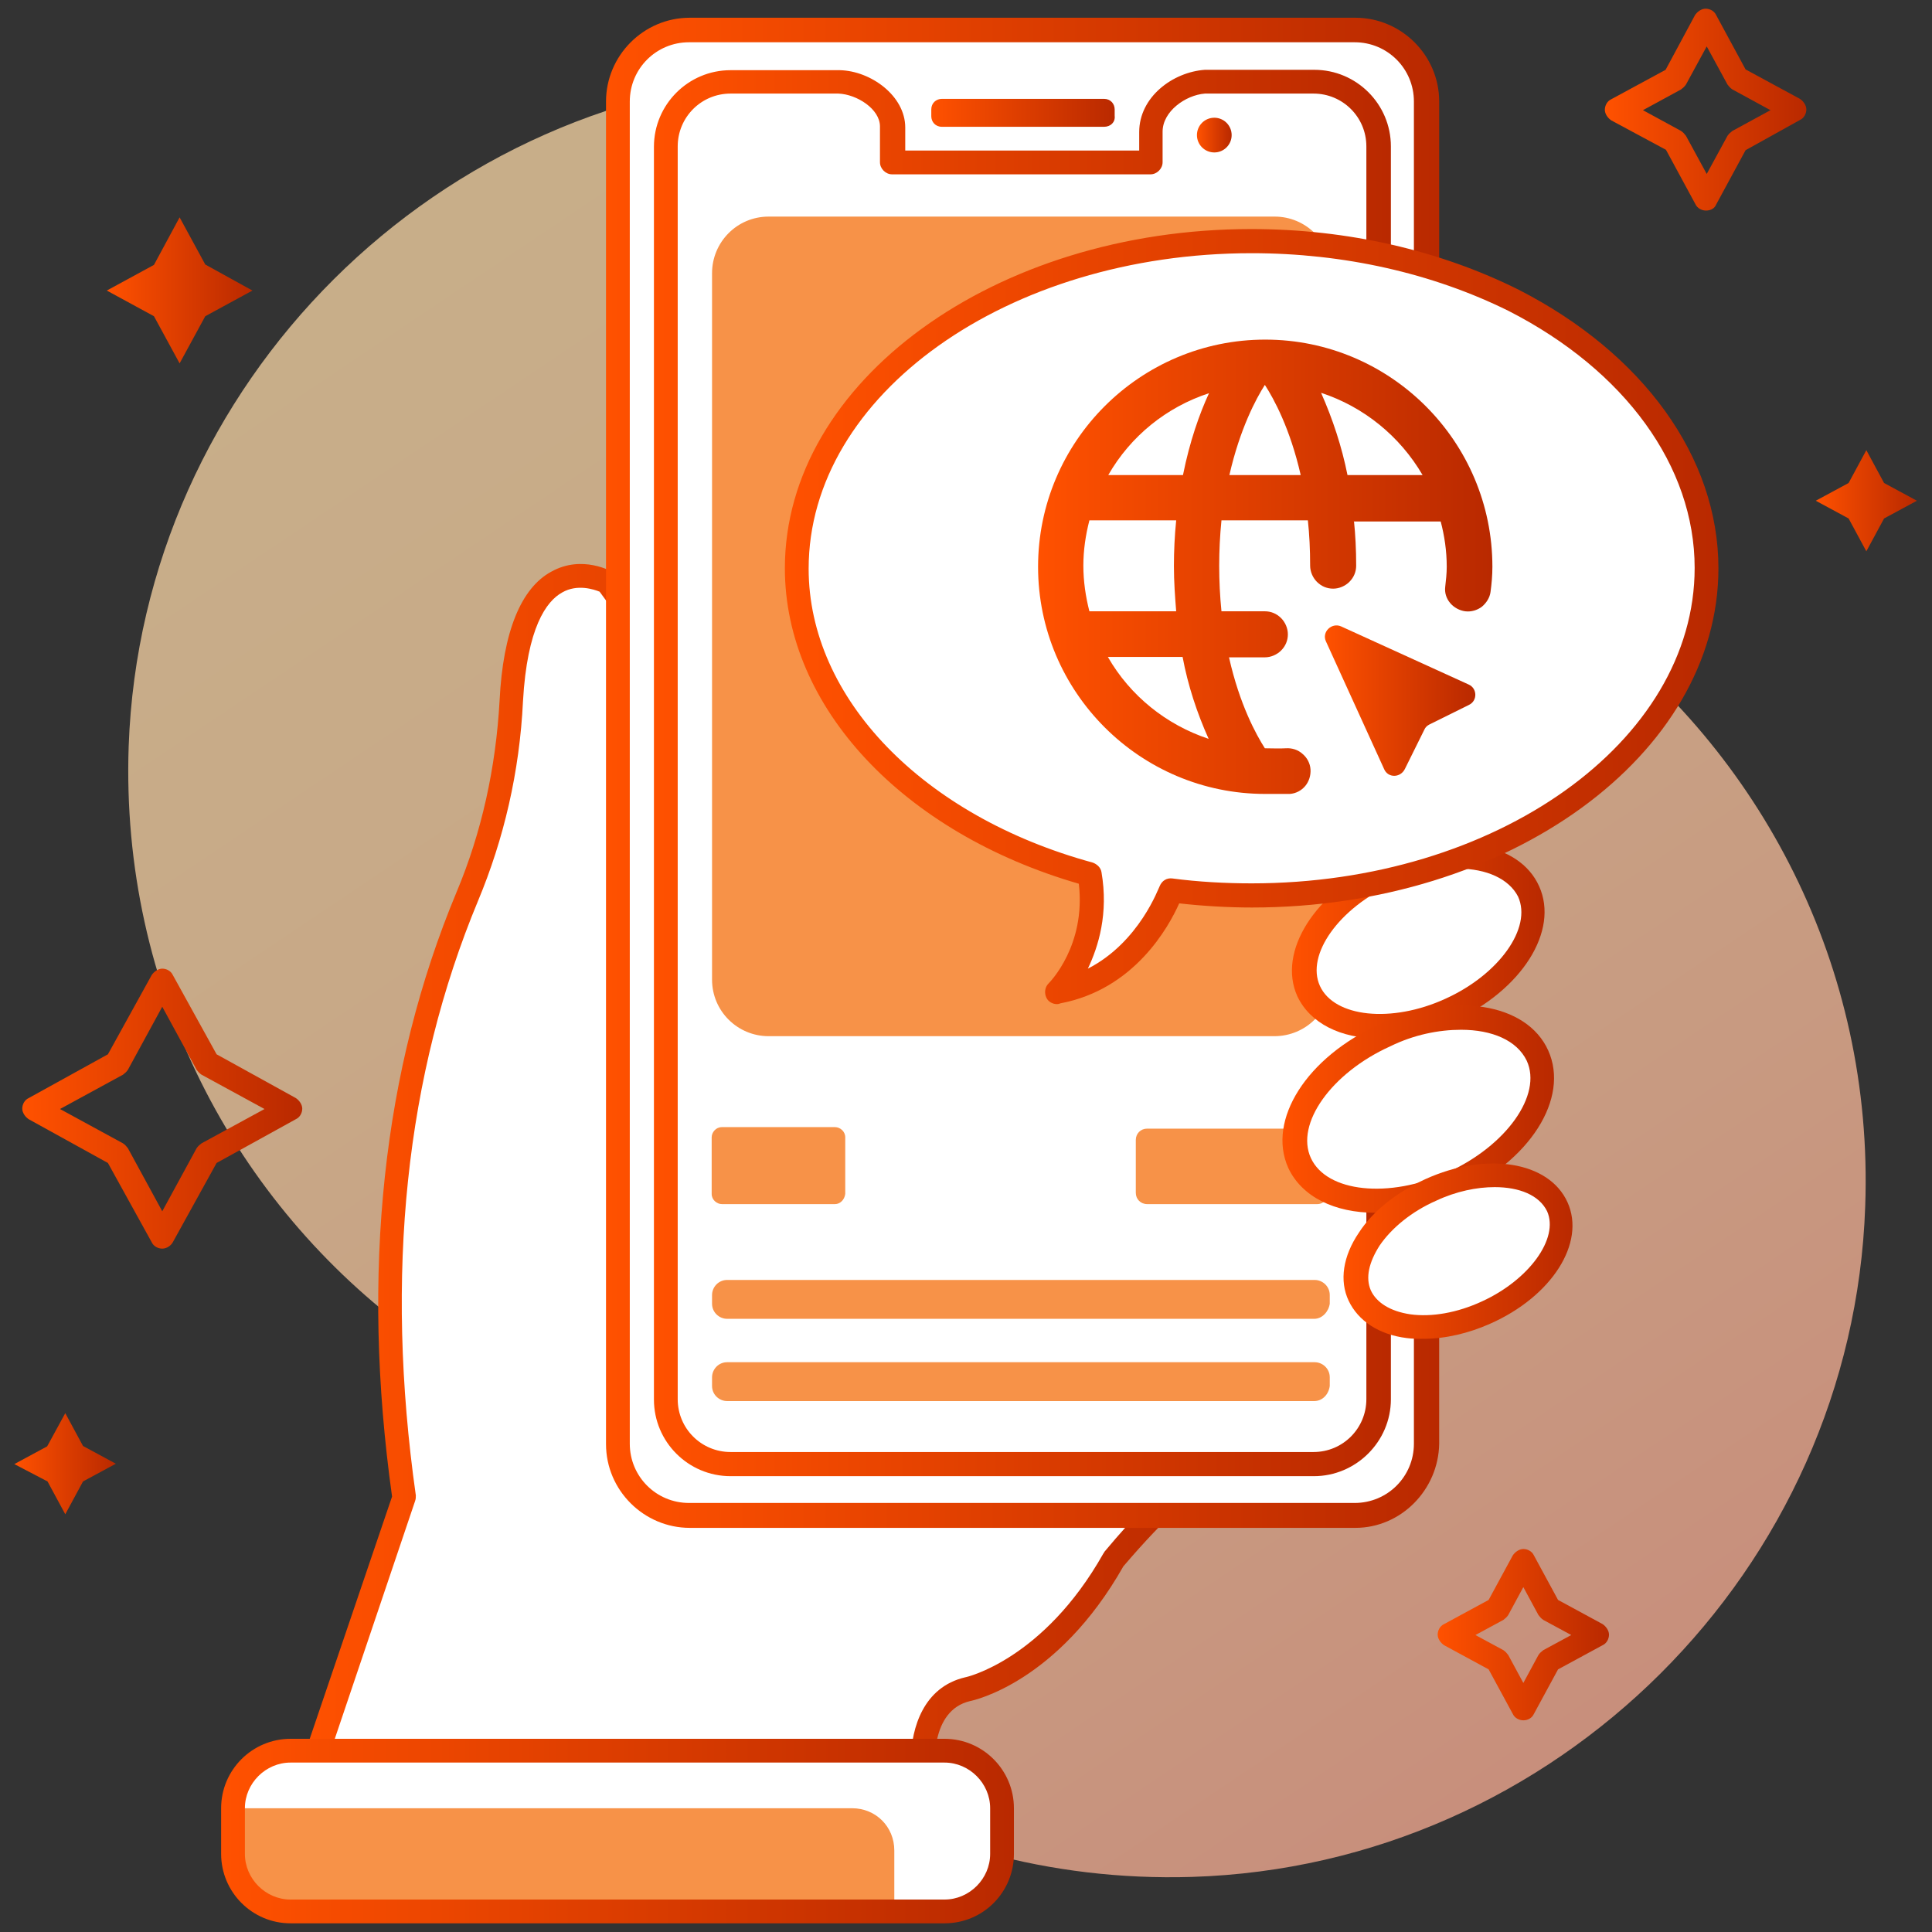
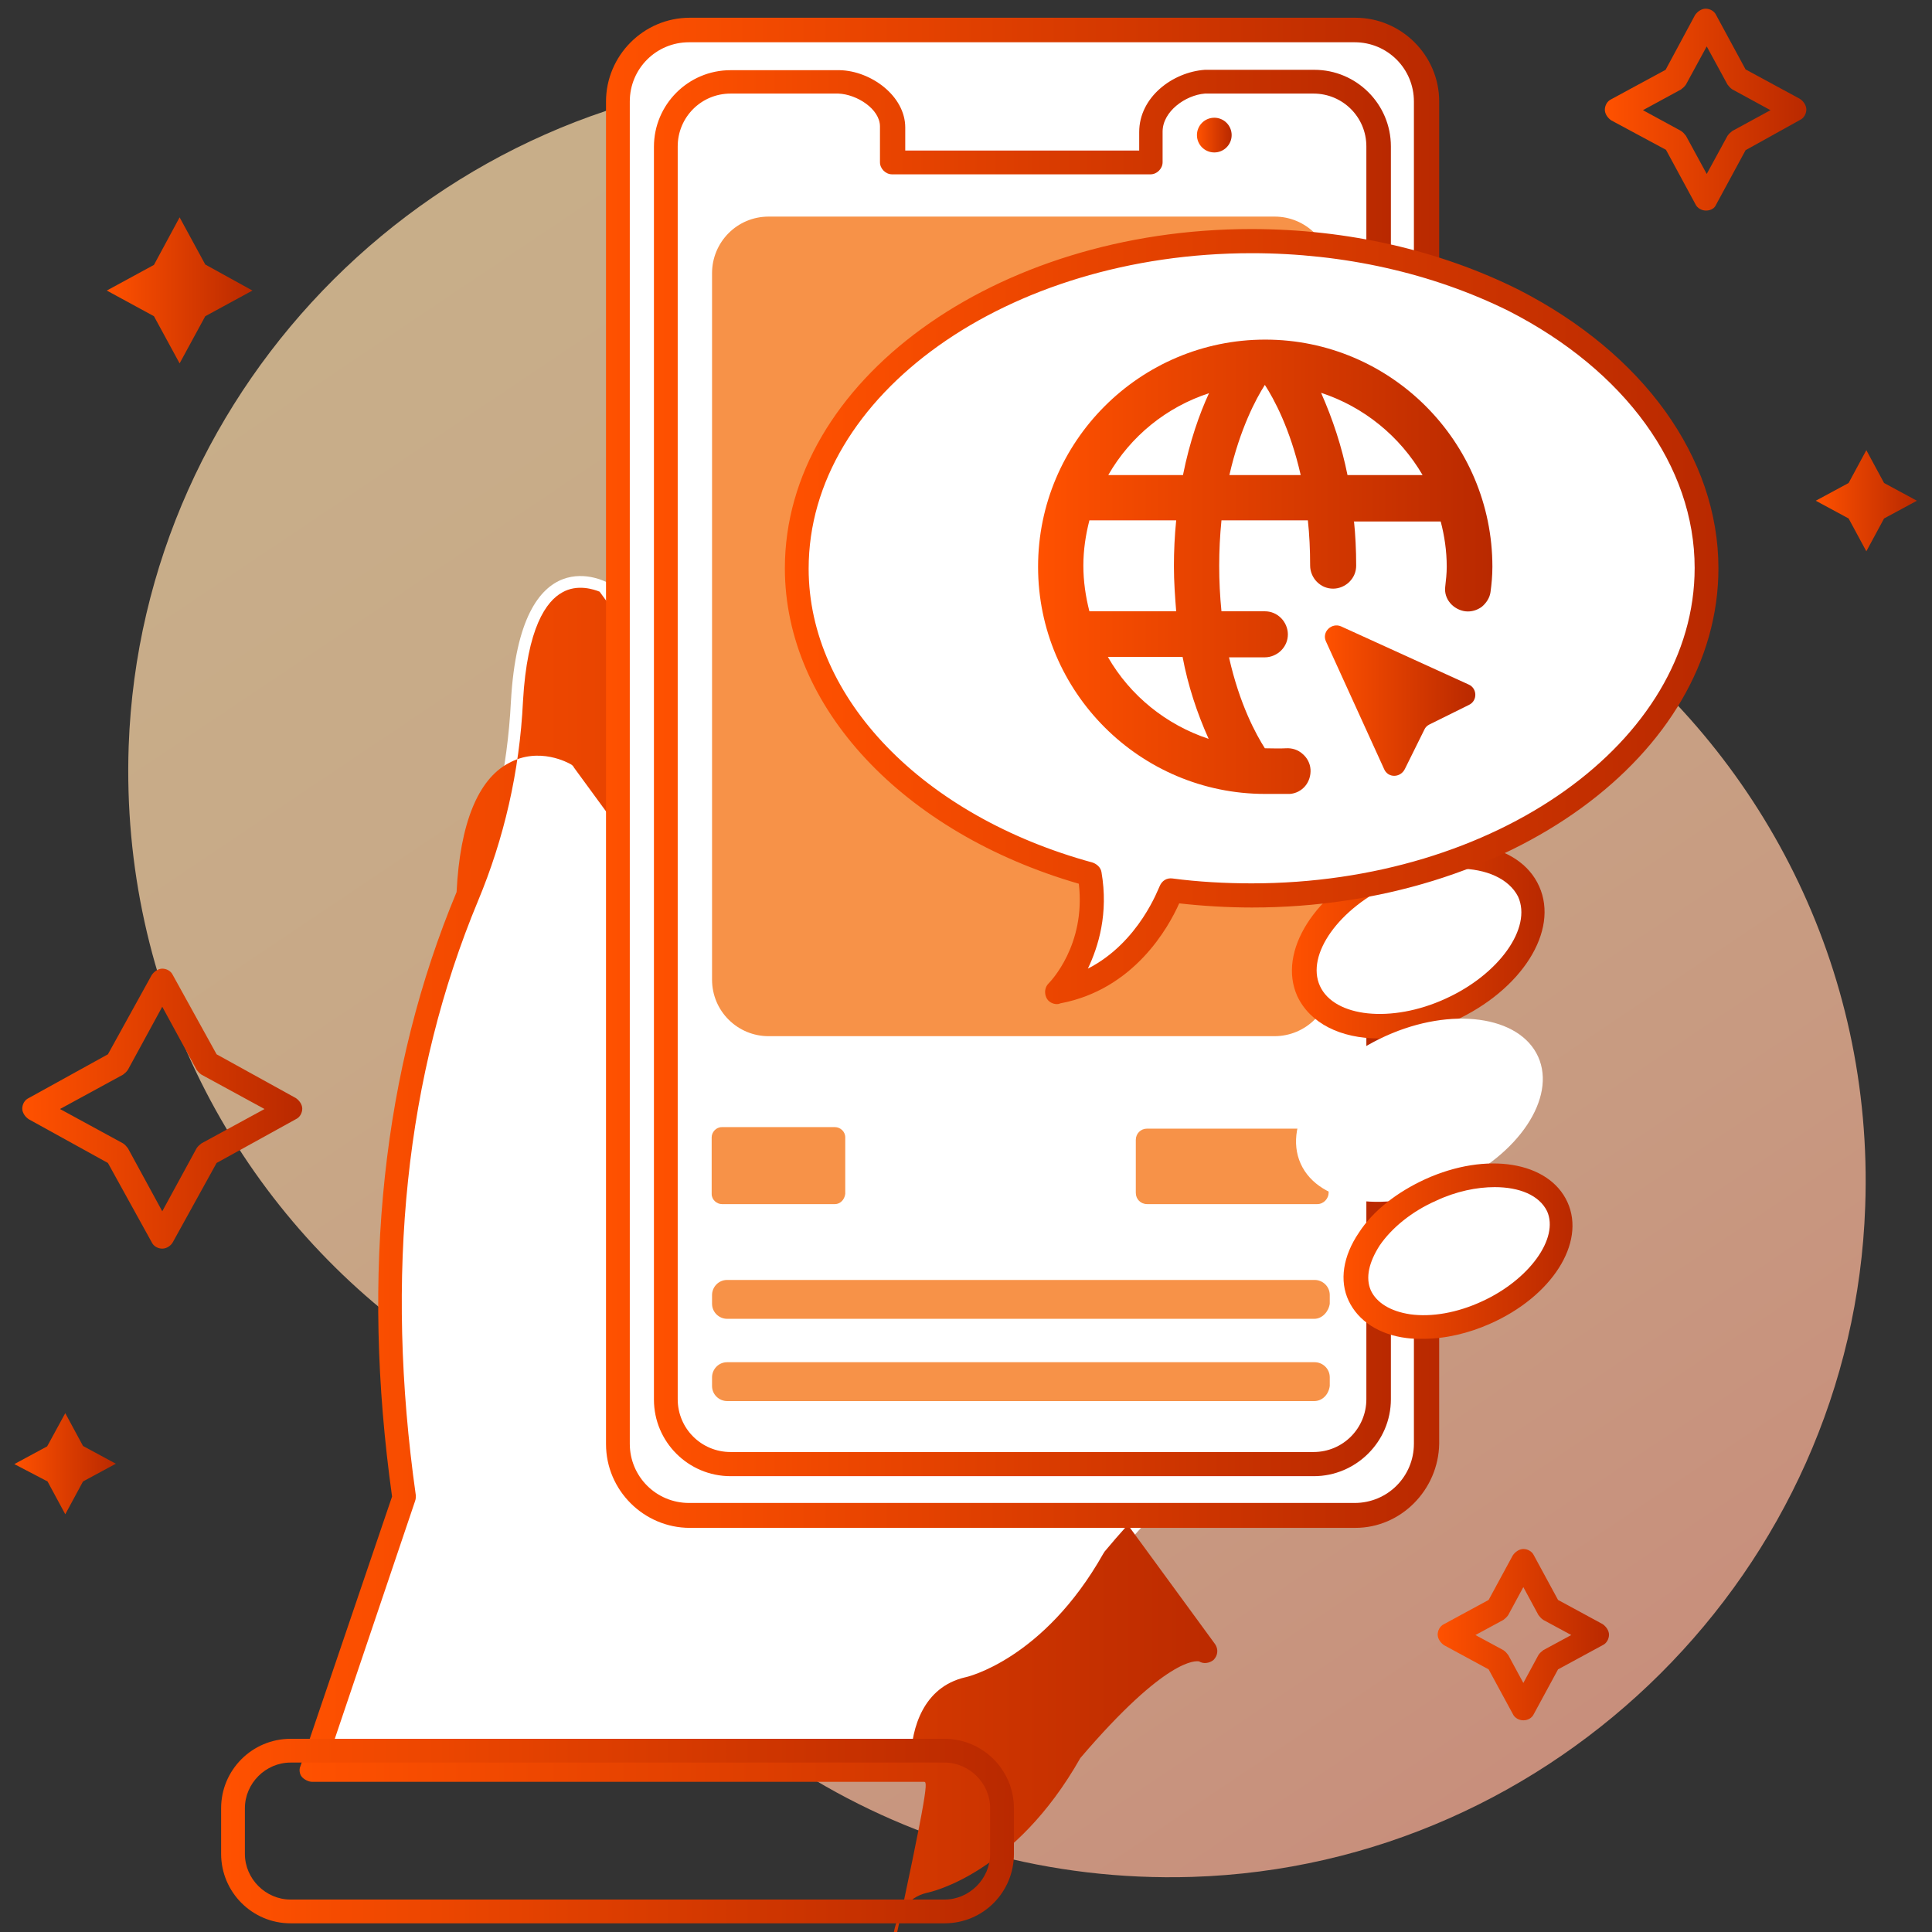
<svg xmlns="http://www.w3.org/2000/svg" id="Слой_1" x="0px" y="0px" viewBox="0 0 512 512" style="enable-background:new 0 0 512 512;" xml:space="preserve">
  <rect x="0" y="0" width="512" height="512" fill="#333333" stroke="none" />
  <style type="text/css">	.st0{opacity:0.73;fill:url(#SVGID_1_);enable-background:new    ;}	.st1{fill:#FFFFFF;}	.st2{fill:url(#SVGID_2_);}	.st3{fill:url(#SVGID_3_);}	.st4{fill:url(#SVGID_4_);}	.st5{fill:#F79248;}	.st6{fill:url(#SVGID_5_);}	.st7{fill:url(#SVGID_6_);}	.st8{fill:url(#SVGID_7_);}	.st9{fill:url(#SVGID_8_);}	.st10{fill:url(#SVGID_9_);}	.st11{fill:url(#SVGID_10_);}	.st12{fill:url(#SVGID_11_);}	.st13{fill:url(#SVGID_12_);}	.st14{fill:url(#SVGID_13_);}	.st15{fill:url(#SVGID_14_);}	.st16{fill:url(#SVGID_15_);}	.st17{fill:url(#SVGID_16_);}	.st18{fill:url(#SVGID_17_);}	.st19{fill:none;}	.st20{fill-rule:evenodd;clip-rule:evenodd;fill:url(#SVGID_18_);}	.st21{fill:url(#SVGID_19_);}</style>
  <linearGradient id="SVGID_1_" gradientUnits="userSpaceOnUse" x1="-342.115" y1="617.064" x2="-501.582" y2="379.584" gradientTransform="matrix(-1.896 0 0 -1.896 -519.211 1228.348)">
    <stop offset="0" style="stop-color:#FFDBA9" />
    <stop offset="0.275" style="stop-color:#FFD4A6" />
    <stop offset="0.687" style="stop-color:#FFBF9D" />
    <stop offset="1" style="stop-color:#FFAB94" />
  </linearGradient>
  <path class="st0" d="M34.1,197.8c3.4-96.3,82.1-174.6,178.4-177.7c73.8-2.3,138.1,38.7,169.7,99.6c9.1,17.4,21.4,33.2,37.4,44.9 c47,34.9,77,91.6,74.7,155.1C491,416,412.3,494.4,315.9,497.4c-75.5,2.3-141.1-40.6-171.8-103.7c-7.8-16.1-19.9-29.6-34.3-40 C62.2,319,31.9,261.9,34.1,197.8L34.1,197.8z" />
  <g>
    <path class="st1" d="M161,154.4c0,0-23.1-12.9-25.6,31.5c-0.9,17.8-4.7,35.5-11.6,51.8c-12.3,29.6-27.7,82.1-16.9,159.3l-24.5,72.2  h162.1c0,0-1.9-18.2,11.8-21.4c0,0,21.8-4.4,38.7-34.5c27.9-33.2,35.7-26.5,35.7-26.5L161,154.4z" />
    <linearGradient id="SVGID_2_" gradientUnits="userSpaceOnUse" x1="-292.381" y1="483.893" x2="-158.157" y2="483.893" gradientTransform="matrix(1.896 0 0 -1.896 633.889 1228.348)">
      <stop offset="0" style="stop-color:#FF5100" />
      <stop offset="1" style="stop-color:#B92900" />
    </linearGradient>
-     <path class="st2" d="M244.8,472.2H82.7c-0.9,0-2.1-0.6-2.7-1.3s-0.8-1.9-0.4-2.8l24.3-71.5c-8.3-59.4-2.5-113.2,17.1-160.2  c6.6-15.7,10.4-32.8,11.4-50.8c0.9-18.2,5.7-29.8,13.7-34.1c8.2-4.6,16.1,0,16.5,0.2c0.4,0.2,0.8,0.6,0.9,0.9l169.9,232.3  c0.9,1.3,0.8,3-0.4,4.2c-1.1,0.9-2.7,1.1-3.8,0.4c-0.8-0.2-8.7-1.1-31.5,25.6c-17.4,30.7-39.6,35.5-40.6,35.7  c-10.8,2.5-9.3,17.8-9.3,18c0.2,0.9-0.2,1.9-0.8,2.5C246.5,471.8,245.8,472.2,244.8,472.2L244.8,472.2z M87,465.9h154.4  c0.2-7.8,3.2-18.8,14.4-21.4c0.2,0,20.7-4.6,36.6-32.8c0.2-0.2,0.2-0.4,0.4-0.6c15.7-18.8,25.8-25.6,32-27.5L158.9,156.8  c-1.5-0.6-5.9-2.1-9.9,0.2c-4.2,2.3-9.3,9.3-10.4,28.8c-0.9,18.8-5.1,36.6-11.9,52.9c-19.2,46.1-24.8,99-16.5,157.6  c0,0.6,0,0.9-0.2,1.5L87,465.9z" />
+     <path class="st2" d="M244.8,472.2H82.7c-0.9,0-2.1-0.6-2.7-1.3s-0.8-1.9-0.4-2.8l24.3-71.5c-8.3-59.4-2.5-113.2,17.1-160.2  c0.9-18.2,5.7-29.8,13.7-34.1c8.2-4.6,16.1,0,16.5,0.2c0.4,0.2,0.8,0.6,0.9,0.9l169.9,232.3  c0.9,1.3,0.8,3-0.4,4.2c-1.1,0.9-2.7,1.1-3.8,0.4c-0.8-0.2-8.7-1.1-31.5,25.6c-17.4,30.7-39.6,35.5-40.6,35.7  c-10.8,2.5-9.3,17.8-9.3,18c0.2,0.9-0.2,1.9-0.8,2.5C246.5,471.8,245.8,472.2,244.8,472.2L244.8,472.2z M87,465.9h154.4  c0.2-7.8,3.2-18.8,14.4-21.4c0.2,0,20.7-4.6,36.6-32.8c0.2-0.2,0.2-0.4,0.4-0.6c15.7-18.8,25.8-25.6,32-27.5L158.9,156.8  c-1.5-0.6-5.9-2.1-9.9,0.2c-4.2,2.3-9.3,9.3-10.4,28.8c-0.9,18.8-5.1,36.6-11.9,52.9c-19.2,46.1-24.8,99-16.5,157.6  c0,0.6,0,0.9-0.2,1.5L87,465.9z" />
  </g>
  <g>
    <path class="st1" d="M359.2,401.6H182.8c-10.4,0-19-8.5-19-19V26.9c0-10.4,8.5-19,19-19h176.4c10.4,0,19,8.5,19,19v355.7  C378.1,393.1,369.6,401.6,359.2,401.6z" />
    <linearGradient id="SVGID_3_" gradientUnits="userSpaceOnUse" x1="-249.577" y1="539.762" x2="-133.177" y2="539.762" gradientTransform="matrix(1.896 0 0 -1.896 633.889 1228.348)">
      <stop offset="0" style="stop-color:#FF5100" />
      <stop offset="1" style="stop-color:#B92900" />
    </linearGradient>
    <path class="st3" d="M359.2,404.9H182.8c-12.1,0-22.2-9.9-22.2-22.2V26.9c0-12.1,9.9-22.2,22.2-22.2h176.4  c12.1,0,22.2,9.9,22.2,22.2v355.7C381.2,394.8,371.3,404.9,359.2,404.9z M182.6,11.2c-8.7,0-15.7,7-15.7,15.7v355.7  c0,8.7,7,15.7,15.7,15.7H359c8.7,0,15.7-7,15.7-15.7V26.9c0-8.7-7-15.7-15.7-15.7L182.6,11.2z" />
  </g>
  <g>
    <path class="st1" d="M334.5,388h13.7c9.5,0,17.1-7.6,17.1-17.1v-332c0-9.5-7.6-17.1-17.1-17.1c0,0-26.2,0-28.8,0  c-7.2,0.4-14.4,6.3-14.4,13.3v8.2c-11.6,0-56.9,0-68.5,0v-9.5c0-6.4-7.6-11.8-14-11.9c-2.8,0-29,0-29,0c-9.5,0-17.1,7.6-17.1,17.1  v332c0,9.5,7.6,17.1,17.1,17.1H334.5z" />
    <linearGradient id="SVGID_4_" gradientUnits="userSpaceOnUse" x1="-242.877" y1="539.762" x2="-139.877" y2="539.762" gradientTransform="matrix(1.896 0 0 -1.896 633.889 1228.348)">
      <stop offset="0" style="stop-color:#FF5100" />
      <stop offset="1" style="stop-color:#B92900" />
    </linearGradient>
    <path class="st4" d="M348.2,391.2H193.6c-11.2,0-20.3-9.1-20.3-20.3v-332c0-11.2,9.1-20.3,20.3-20.3h29c8.2,0.2,17.3,6.8,17.3,15.2  v6.1h62v-4.9c0-9.3,8.9-15.9,17.4-16.5h29c11.2,0,20.3,9.1,20.3,20.3v332C368.6,382.1,359.3,391.2,348.2,391.2z M193.6,24.8  c-7.8,0-14,6.3-14,14v332c0,7.8,6.3,14,14,14h154.5c7.8,0,14-6.3,14-14v-332c0-7.8-6.3-14-14-14h-28.8c-5.1,0.4-11.2,4.7-11.2,10.1  V43c0,1.7-1.5,3.2-3.2,3.2h-68.5c-1.7,0-3.2-1.5-3.2-3.2v-9.5c0-4.6-6.1-8.5-11-8.7C219.8,24.8,193.6,24.8,193.6,24.8L193.6,24.8z" />
  </g>
  <g>
    <path class="st5" d="M221.3,319.1h-30c-1.3,0-2.7-1.1-2.7-2.7v-15c0-1.3,1.1-2.7,2.7-2.7h30c1.3,0,2.7,1.1,2.7,2.7v15  C223.8,318,222.6,319.1,221.3,319.1z" />
    <path class="st5" d="M349.1,319.1H304c-1.7,0-3-1.3-3-3v-14c0-1.7,1.3-3,3-3h45.1c1.7,0,3,1.3,3,3v14  C352.1,317.6,350.8,319.1,349.1,319.1z" />
    <path class="st5" d="M348.3,349.5H192.7c-2.1,0-4-1.7-4-4v-2.3c0-2.1,1.7-4,4-4h155.7c2.1,0,4,1.7,4,4v2.3  C352.1,347.6,350.4,349.5,348.3,349.5z" />
    <path class="st5" d="M348.3,371.3H192.7c-2.1,0-4-1.7-4-4V365c0-2.1,1.7-4,4-4h155.7c2.1,0,4,1.7,4,4v2.3  C352.1,369.6,350.4,371.3,348.3,371.3z" />
    <path class="st5" d="M337.7,274.6H203.7c-8.2,0-15-6.6-15-15V72.4c0-8.2,6.6-15,15-15h134.1c8.2,0,15,6.6,15,15v187.4  C352.7,267.9,346.1,274.6,337.7,274.6L337.7,274.6z" />
  </g>
  <linearGradient id="SVGID_5_" gradientUnits="userSpaceOnUse" x1="-204.177" y1="632.012" x2="-178.377" y2="632.012" gradientTransform="matrix(1.896 0 0 -1.896 633.889 1228.348)">
    <stop offset="0" style="stop-color:#FF5100" />
    <stop offset="1" style="stop-color:#B92900" />
  </linearGradient>
-   <path class="st6" d="M292.6,33.6h-43c-1.7,0-2.8-1.3-2.8-2.8V29c0-1.7,1.3-2.8,2.8-2.8h43c1.7,0,2.8,1.3,2.8,2.8v1.7 C295.6,32.4,294.3,33.6,292.6,33.6z" />
  <linearGradient id="SVGID_6_" gradientUnits="userSpaceOnUse" x1="-166.929" y1="628.862" x2="-162.211" y2="628.862" gradientTransform="matrix(1.896 0 0 -1.896 633.889 1228.348)">
    <stop offset="0" style="stop-color:#FF5100" />
    <stop offset="1" style="stop-color:#B92900" />
  </linearGradient>
  <circle class="st7" cx="321.8" cy="35.8" r="4.6" />
  <g>
    <ellipse transform="matrix(0.912 -0.411 0.411 0.912 -69.424 176.537)" class="st1" cx="376" cy="249.8" rx="32.1" ry="19.9" />
    <linearGradient id="SVGID_7_" gradientUnits="userSpaceOnUse" x1="-153.733" y1="516.234" x2="-118.358" y2="516.234" gradientTransform="matrix(1.896 0 0 -1.896 633.889 1228.348)">
      <stop offset="0" style="stop-color:#FF5100" />
      <stop offset="1" style="stop-color:#B92900" />
    </linearGradient>
    <path class="st8" d="M365.4,275.2c-10.1,0-18.2-4-21.6-11.2c-5.3-11.8,4.6-27.5,22.6-35.7s36.2-5.3,41.5,6.6  c5.3,11.8-4.6,27.5-22.6,35.7C378.5,273.6,371.7,275.2,365.4,275.2z M386.5,230.2c-5.3,0-11.4,1.3-17.4,4  c-14.2,6.4-23.1,18.8-19.3,27.1s19,9.9,33.2,3.4c14.2-6.4,23.1-18.8,19.3-27.1C399.9,232.9,393.9,230.2,386.5,230.2L386.5,230.2z" />
  </g>
  <g>
    <ellipse transform="matrix(0.912 -0.411 0.411 0.912 -87.666 180.45)" class="st1" cx="376" cy="294.2" rx="34.5" ry="21.6" />
    <linearGradient id="SVGID_8_" gradientUnits="userSpaceOnUse" x1="-155.021" y1="492.771" x2="-117.106" y2="492.771" gradientTransform="matrix(1.896 0 0 -1.896 633.889 1228.348)">
      <stop offset="0" style="stop-color:#FF5100" />
      <stop offset="1" style="stop-color:#B92900" />
    </linearGradient>
-     <path class="st9" d="M364.5,321.4c-10.8,0-19.5-4.2-23.1-11.9c-5.7-12.7,4.9-29.4,24.3-38.1c19.3-8.7,38.9-5.7,44.6,7  c5.7,12.7-4.9,29.4-24.3,38.1C378.7,319.7,371.3,321.4,364.5,321.4z M387.2,272.9c-5.9,0-12.5,1.3-18.8,4.4  c-15.5,7-25.2,20.5-21,29.6s20.7,10.8,36.2,3.8s25.2-20.5,21-29.6C402,275.7,395.4,272.9,387.2,272.9L387.2,272.9z" />
  </g>
  <g>
    <ellipse transform="matrix(0.912 -0.411 0.411 0.912 -102.14 188.194)" class="st1" cx="386.8" cy="331.7" rx="28.6" ry="17.8" />
    <linearGradient id="SVGID_9_" gradientUnits="userSpaceOnUse" x1="-146.417" y1="472.914" x2="-114.364" y2="472.914" gradientTransform="matrix(1.896 0 0 -1.896 633.889 1228.348)">
      <stop offset="0" style="stop-color:#FF5100" />
      <stop offset="1" style="stop-color:#B92900" />
    </linearGradient>
    <path class="st10" d="M377.2,354.8c-1.5,0-3,0-4.4-0.2c-7.4-0.9-12.9-4.6-15.4-9.9c-2.5-5.3-1.5-11.8,2.7-18  c3.8-5.9,10.2-10.8,17.6-14.2c16.3-7.4,32.8-4.7,37.7,6.1c4.9,10.8-4.2,25-20.5,32.2C389.3,353.3,383.1,354.8,377.2,354.8  L377.2,354.8z M396.1,314.6c-4.7,0-10.2,1.1-15.5,3.6c-6.4,2.8-11.8,7.2-15,11.9c-2.8,4.4-3.8,8.5-2.3,11.9  c1.5,3.2,5.1,5.5,10.4,6.3c5.7,0.8,12.5-0.4,19-3.4c12.5-5.7,20.5-16.7,17.3-23.9C407.9,316.7,402.6,314.6,396.1,314.6L396.1,314.6  z" />
  </g>
  <g>
    <path class="st1" d="M401.1,79.8c-19.7-10.1-43.6-15.9-69.4-15.9c-66.6,0-120.6,38.9-120.6,86.7c0,37,32.2,68.6,77.6,81  c3.4,19.5-8.5,31.1-8.5,31.1c22.2-4.4,30-26.9,30-26.9c7,0.9,14.2,1.3,21.4,1.3c66.6,0,120.6-38.9,120.6-86.7  C452.1,121.4,432,95.4,401.1,79.8L401.1,79.8z" />
    <linearGradient id="SVGID_10_" gradientUnits="userSpaceOnUse" x1="-224.677" y1="561.612" x2="-94.177" y2="561.612" gradientTransform="matrix(1.896 0 0 -1.896 633.889 1228.348)">
      <stop offset="0" style="stop-color:#FF5100" />
      <stop offset="1" style="stop-color:#B92900" />
    </linearGradient>
    <path class="st11" d="M280.1,266.1c-1.1,0-2.3-0.6-2.8-1.7c-0.6-1.3-0.4-2.8,0.6-3.8c0.4-0.4,9.9-10.1,8-26.4  c-46.6-13.5-77.9-46.8-77.9-83.6c0-49.5,55.6-89.9,123.6-89.9c25.6,0,50.1,5.7,70.9,16.1c33,16.9,52.9,44.4,52.9,73.8  c0,49.5-55.6,89.9-123.6,89.9c-6.4,0-13.1-0.4-19.3-1.1c-2.8,6.3-11.9,22.8-31.5,26.5C280.5,266.1,280.3,266.1,280.1,266.1  L280.1,266.1z M331.7,67.1c-64.7,0-117.4,37.5-117.4,83.6c0,34.3,30.2,65.6,75.3,77.9c1.1,0.4,2.1,1.3,2.3,2.5  c1.9,11-0.8,19.7-3.6,25.6c13.7-7,18.8-21.6,19-21.8c0.6-1.5,1.9-2.3,3.4-2.1c6.8,0.9,14,1.3,21,1.3c64.7,0,117.4-37.5,117.4-83.6  c0-26.9-18.4-52.3-49.3-68.1C379.6,72.4,356.1,67.1,331.7,67.1L331.7,67.1z" />
  </g>
-   <path class="st5" d="M265.7,479.2v12.1c0,8.3-6.8,15.2-15.4,15.2H77c-8.3,0-15.4-6.8-15.4-15.2v-12.1c0-8.3,6.8-15.2,15.4-15.2 h173.3C258.7,464,265.7,470.9,265.7,479.2L265.7,479.2z" />
-   <path class="st1" d="M265.7,479.2v12.1c0,8.3-6.8,15.2-15.4,15.2H237v-16.1c0-6.3-4.9-11.2-11.2-11.2h-164c0-8.3,6.8-15.2,15.4-15.2 h173.1C258.7,464,265.7,470.9,265.7,479.2L265.7,479.2z" />
  <linearGradient id="SVGID_11_" gradientUnits="userSpaceOnUse" x1="-303.377" y1="391.862" x2="-192.577" y2="391.862" gradientTransform="matrix(1.896 0 0 -1.896 633.889 1228.348)">
    <stop offset="0" style="stop-color:#FF5100" />
    <stop offset="1" style="stop-color:#B92900" />
  </linearGradient>
  <path class="st12" d="M250.3,509.7H77c-10.2,0-18.4-8.3-18.4-18.4v-12.1c0-10.2,8.3-18.4,18.4-18.4h173.3c10.2,0,18.4,8.3,18.4,18.4 v12.1C268.7,501.4,260.6,509.7,250.3,509.7z M77,467.1c-6.6,0-12.1,5.5-12.1,12.1v12.1c0,6.6,5.5,12.1,12.1,12.1h173.3 c6.6,0,12.1-5.5,12.1-12.1v-12.1c0-6.6-5.5-12.1-12.1-12.1H77z" />
  <linearGradient id="SVGID_12_" gradientUnits="userSpaceOnUse" x1="-319.422" y1="607.162" x2="-298.942" y2="607.162" gradientTransform="matrix(1.896 0 0 -1.896 633.889 1228.348)">
    <stop offset="0" style="stop-color:#FF5100" />
    <stop offset="1" style="stop-color:#B92900" />
  </linearGradient>
  <path class="st13" d="M47.6,57.6l6.8,12.5L66.9,77l-12.5,6.8l-6.8,12.5l-6.8-12.5L28.3,77l12.5-6.8L47.6,57.6z" />
  <linearGradient id="SVGID_13_" gradientUnits="userSpaceOnUse" x1="-332.277" y1="443.162" x2="-318.077" y2="443.162" gradientTransform="matrix(1.896 0 0 -1.896 633.889 1228.348)">
    <stop offset="0" style="stop-color:#FF5100" />
    <stop offset="1" style="stop-color:#B92900" />
  </linearGradient>
  <path class="st14" d="M17.3,374.5l4.7,8.7l8.7,4.7l-8.7,4.7l-4.7,8.7l-4.7-8.7L3.8,388l8.7-4.7L17.3,374.5z" />
  <linearGradient id="SVGID_14_" gradientUnits="userSpaceOnUse" x1="-80.577" y1="577.762" x2="-66.377" y2="577.762" gradientTransform="matrix(1.896 0 0 -1.896 633.889 1228.348)">
    <stop offset="0" style="stop-color:#FF5100" />
    <stop offset="1" style="stop-color:#B92900" />
  </linearGradient>
  <path class="st15" d="M494.6,119.3l4.7,8.7l8.7,4.7l-8.7,4.7l-4.7,8.7l-4.7-8.7l-8.7-4.7l8.7-4.7L494.6,119.3z" />
  <linearGradient id="SVGID_15_" gradientUnits="userSpaceOnUse" x1="-109.883" y1="632.462" x2="-81.798" y2="632.462" gradientTransform="matrix(1.896 0 0 -1.896 633.889 1228.348)">
    <stop offset="0" style="stop-color:#FF5100" />
    <stop offset="1" style="stop-color:#B92900" />
  </linearGradient>
  <path class="st16" d="M452.1,55.8c-1.1,0-2.3-0.6-2.8-1.7l-7.8-14.4L427,31.9c-0.9-0.6-1.7-1.7-1.7-2.8c0-1.1,0.6-2.3,1.7-2.8 l14.4-7.8L449.2,4c0.6-0.9,1.7-1.7,2.8-1.7s2.3,0.6,2.8,1.7l7.8,14.4l14.4,7.8c0.9,0.6,1.7,1.7,1.7,2.8c0,1.1-0.6,2.3-1.7,2.8 l-14.4,8l-7.8,14.4C454.4,55.2,453.4,55.8,452.1,55.8z M435.4,29.2l10.1,5.5c0.6,0.4,0.9,0.8,1.3,1.3l5.5,10.1l5.5-10.1 c0.4-0.6,0.8-0.9,1.3-1.3l10.1-5.5l-10.1-5.5c-0.6-0.4-0.9-0.8-1.3-1.3l-5.5-10.1l-5.5,10.1c-0.4,0.6-0.8,0.9-1.3,1.3L435.4,29.2z" />
  <linearGradient id="SVGID_16_" gradientUnits="userSpaceOnUse" x1="-133.306" y1="419.362" x2="-109.456" y2="419.362" gradientTransform="matrix(1.896 0 0 -1.896 633.889 1228.348)">
    <stop offset="0" style="stop-color:#FF5100" />
    <stop offset="1" style="stop-color:#B92900" />
  </linearGradient>
  <path class="st17" d="M403.7,455.9c-1.1,0-2.3-0.6-2.8-1.7l-6.4-11.8l-11.8-6.4c-0.9-0.6-1.7-1.7-1.7-2.8s0.6-2.3,1.7-2.8l11.8-6.4 l6.4-11.8c0.6-0.9,1.7-1.7,2.8-1.7s2.3,0.6,2.8,1.7l6.4,11.8l11.8,6.4c0.9,0.6,1.7,1.7,1.7,2.8s-0.6,2.3-1.7,2.8l-11.8,6.4 l-6.4,11.8C406,455.3,404.9,455.9,403.7,455.9z M391,433.3l7.4,4c0.6,0.4,0.9,0.8,1.3,1.3l4,7.4l4-7.4c0.4-0.6,0.8-0.9,1.3-1.3 l7.4-4l-7.4-4c-0.6-0.4-0.9-0.8-1.3-1.3l-4-7.4l-4,7.4c-0.4,0.6-0.8,0.9-1.3,1.3L391,433.3z" />
  <linearGradient id="SVGID_17_" gradientUnits="userSpaceOnUse" x1="-331.061" y1="492.862" x2="-292.1" y2="492.862" gradientTransform="matrix(1.896 0 0 -1.896 633.889 1228.348)">
    <stop offset="0" style="stop-color:#FF5100" />
    <stop offset="1" style="stop-color:#B92900" />
  </linearGradient>
  <path class="st18" d="M43,330.9c-1.1,0-2.3-0.6-2.8-1.7l-11.6-21l-21-11.6c-0.9-0.6-1.7-1.7-1.7-2.8s0.6-2.3,1.7-2.8l21-11.6 l11.6-21c0.6-0.9,1.7-1.7,2.8-1.7s2.3,0.6,2.8,1.7l11.6,21l21,11.6c0.9,0.6,1.7,1.7,1.7,2.8s-0.6,2.3-1.7,2.8l-21,11.6l-11.6,21 C45.3,330.1,44.2,330.9,43,330.9z M15.9,293.9l16.7,9.1c0.6,0.4,0.9,0.8,1.3,1.3L43,321l9.1-16.7c0.4-0.6,0.8-0.9,1.3-1.3l16.7-9.1 l-16.7-9.1c-0.6-0.4-0.9-0.8-1.3-1.3L43,266.8l-9.1,16.7c-0.4,0.6-0.8,0.9-1.3,1.3L15.9,293.9z" />
  <rect x="275.1" y="89.8" class="st19" width="120.4" height="120.4" />
  <g>
    <linearGradient id="SVGID_18_" gradientUnits="userSpaceOnUse" x1="275.083" y1="149.983" x2="395.524" y2="149.983">
      <stop offset="0" style="stop-color:#FF5100" />
      <stop offset="1" style="stop-color:#B92900" />
    </linearGradient>
    <path class="st20" d="M358.8,137.9c0.4,3.8,0.6,7.8,0.6,12c0,1.6-0.6,3.1-1.8,4.3c-1.1,1.1-2.7,1.8-4.3,1.8s-3.1-0.6-4.3-1.8  c-1.1-1.1-1.8-2.7-1.8-4.3c0-4.3-0.2-8.3-0.6-12h-22.9c-0.8,8-0.8,16.1,0,24.1h11.5c1.6,0,3.1,0.6,4.3,1.8c1.1,1.1,1.8,2.7,1.8,4.3  s-0.6,3.1-1.8,4.3c-1.1,1.1-2.7,1.8-4.3,1.8h-9.5c2.8,12.5,7.2,20.5,9.5,24.1c0,0,4.8,0.1,5.6,0c1.6-0.1,3.2,0.4,4.4,1.5  c1.2,1,2,2.5,2.1,4.1c0.1,1.6-0.4,3.2-1.4,4.4c-1,1.2-2.5,2-4.1,2.1c-0.6,0-6.5,0-6.5,0c-33.2,0-60.2-27-60.2-60.2  c0-33.2,27-60.2,60.2-60.2s60.2,27,60.2,60.2c0,2.3-0.2,4.5-0.5,6.7c-0.2,1.5-1.1,2.9-2.3,3.9c-1.2,0.9-2.8,1.4-4.4,1.2  c-1.5-0.2-3-1-4-2.2c-1-1.2-1.5-2.7-1.3-4.3c0.2-1.8,0.4-3.5,0.4-5.3c0-4.2-0.6-8.2-1.6-12H358.8z M335.2,102  c-2.3,3.6-6.6,11.6-9.4,23.9h18.9C341.9,113.6,337.6,105.7,335.2,102z M288.7,162h23c-0.3-3.8-0.6-7.8-0.6-12c0-4,0.2-8.1,0.6-12.1  h-23c-1,3.9-1.6,7.9-1.6,12C287.1,154,287.7,158.1,288.7,162z M293.6,174.1c5.9,10.3,15.5,18,26.7,21.7c-3.1-6.9-5.5-14.2-6.9-21.7  H293.6z M313.5,125.9c1.8-9,4.4-16.3,6.9-21.7c-11.3,3.7-20.8,11.4-26.7,21.7H313.5z M357.1,125.9H377c-6-10.3-15.6-18.1-26.9-21.8  C353.2,111.1,355.6,118.4,357.1,125.9z" />
    <linearGradient id="SVGID_19_" gradientUnits="userSpaceOnUse" x1="351.121" y1="185.705" x2="390.939" y2="185.705">
      <stop offset="0" style="stop-color:#FF5100" />
      <stop offset="1" style="stop-color:#B92900" />
    </linearGradient>
    <path class="st21" d="M366.8,203.8l-15.4-33.8c-1.2-2.5,1.5-5.1,4-4l33.8,15.4c2.3,1,2.4,4.3,0.1,5.4l-10.5,5.2  c-0.6,0.3-1.1,0.8-1.3,1.3l-5.2,10.5C371.1,206.2,367.8,206.2,366.8,203.8L366.8,203.8z" />
  </g>
</svg>